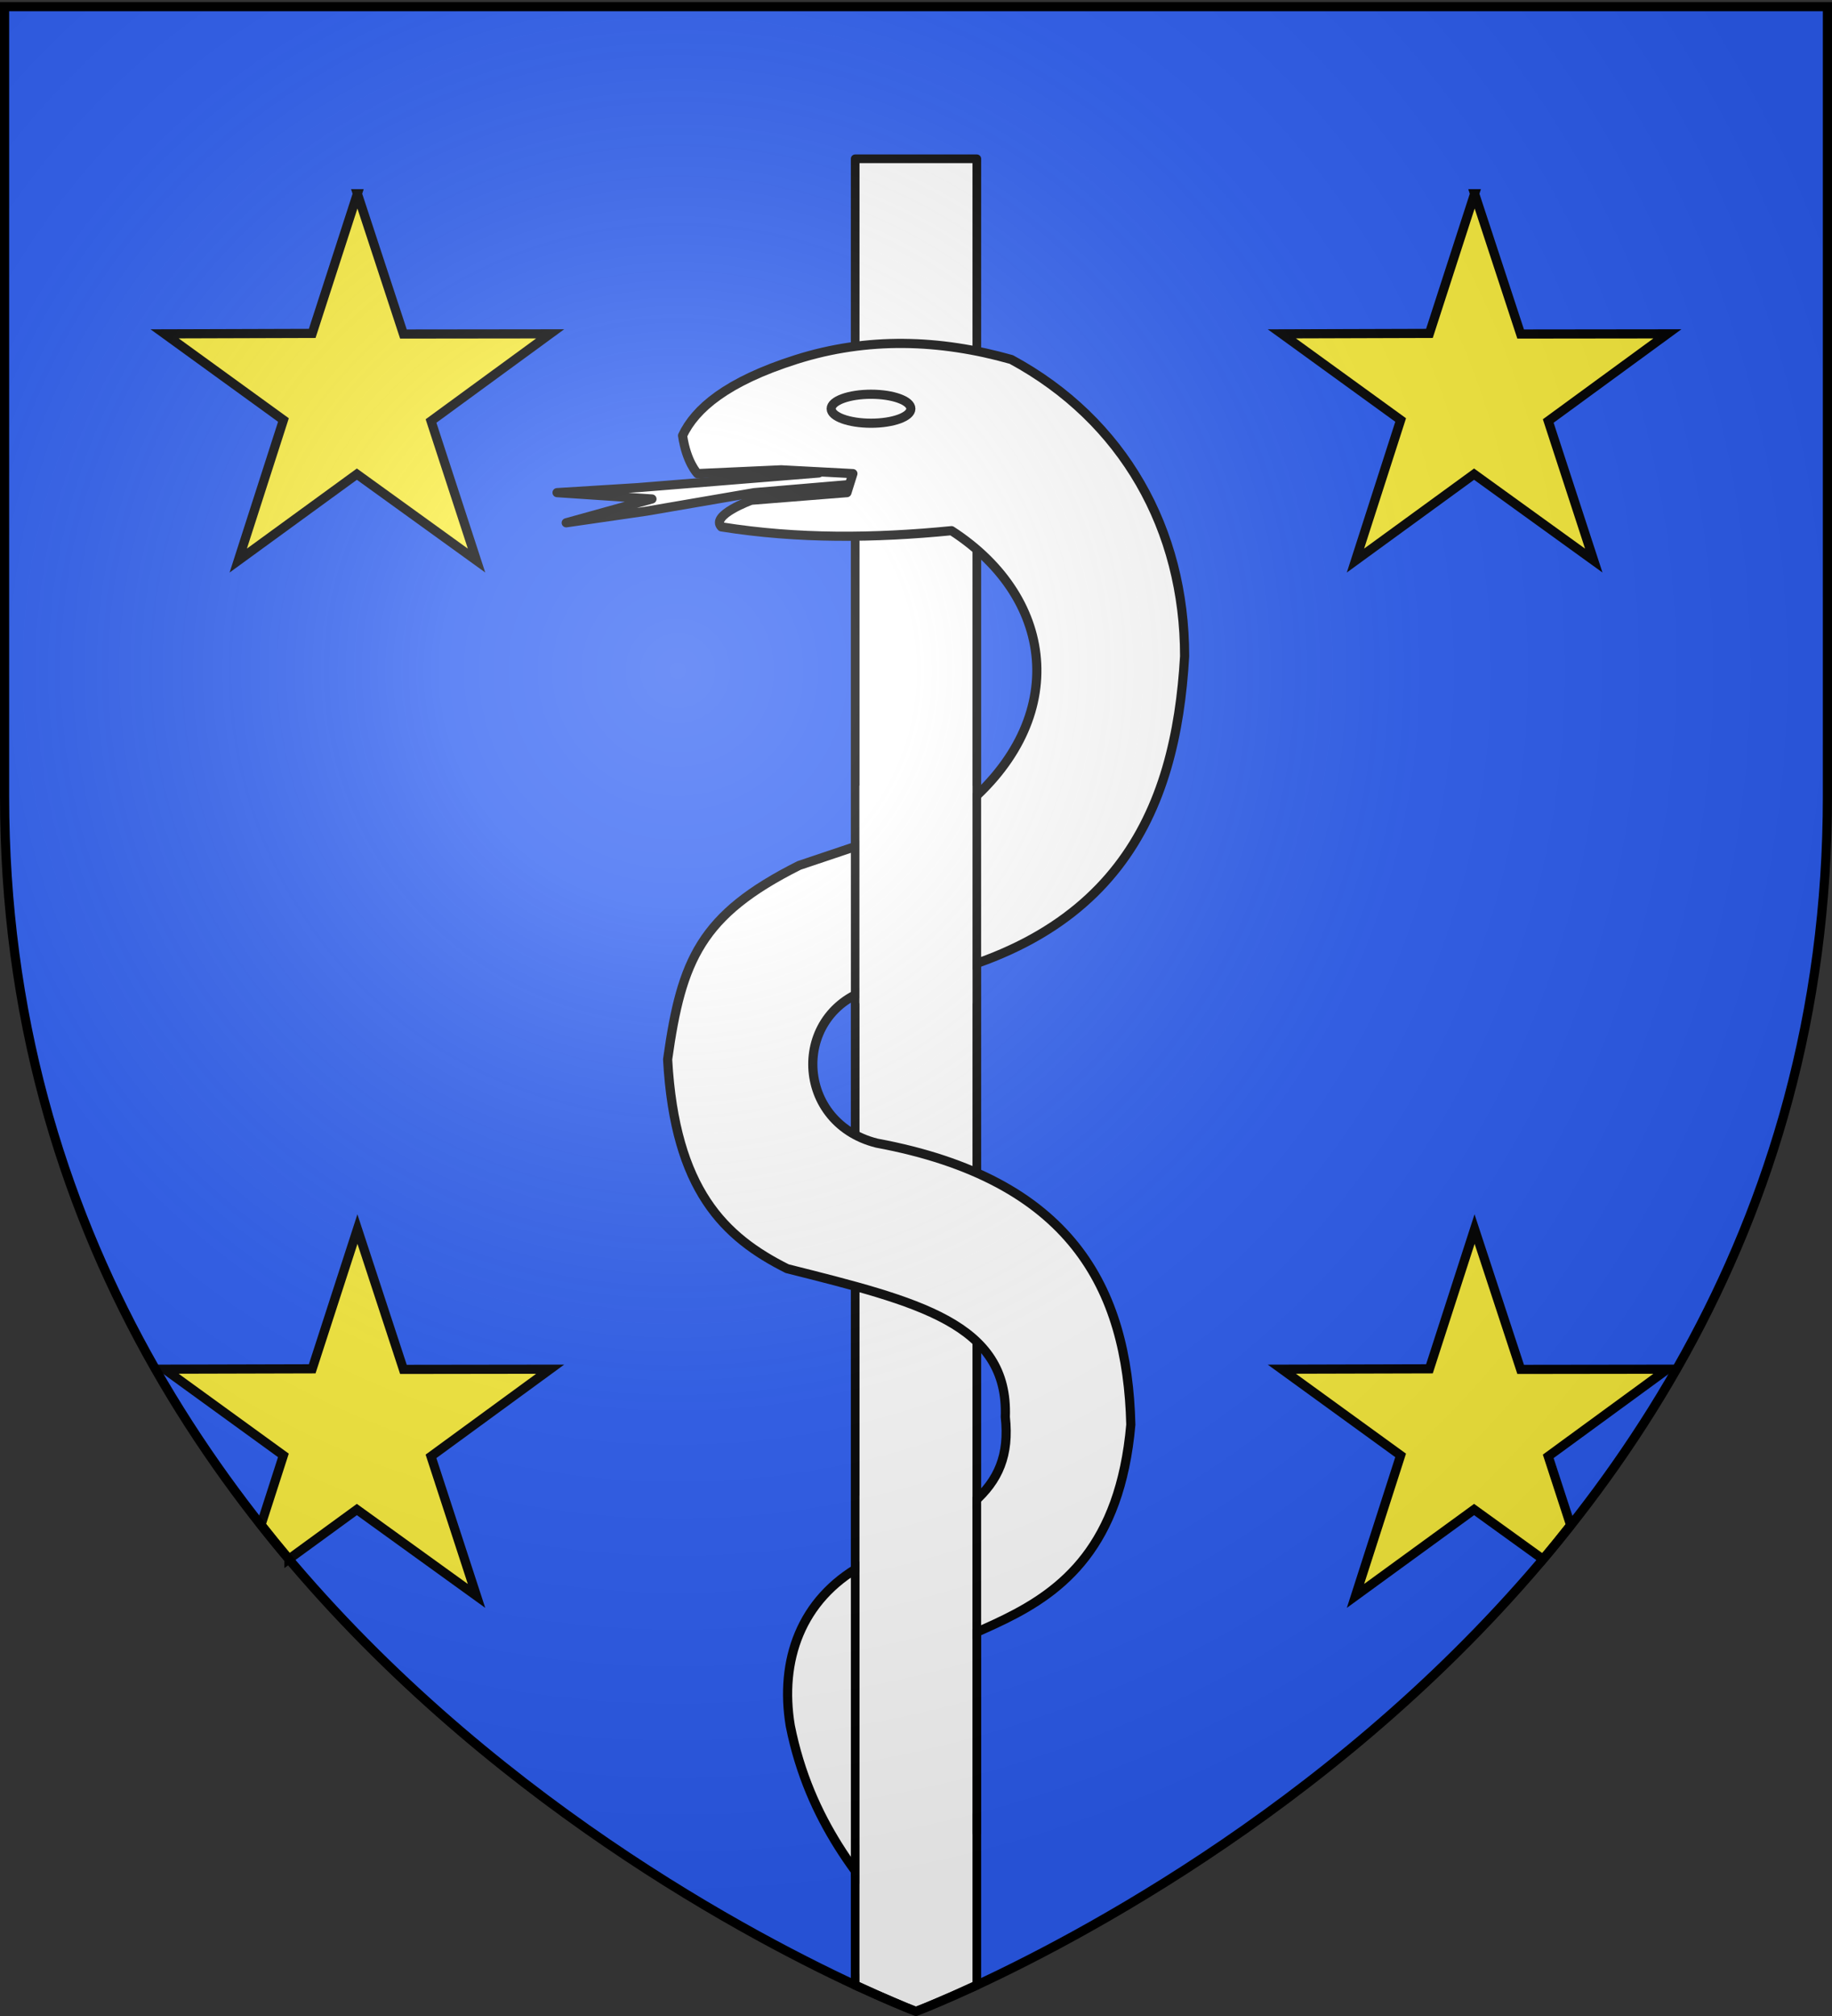
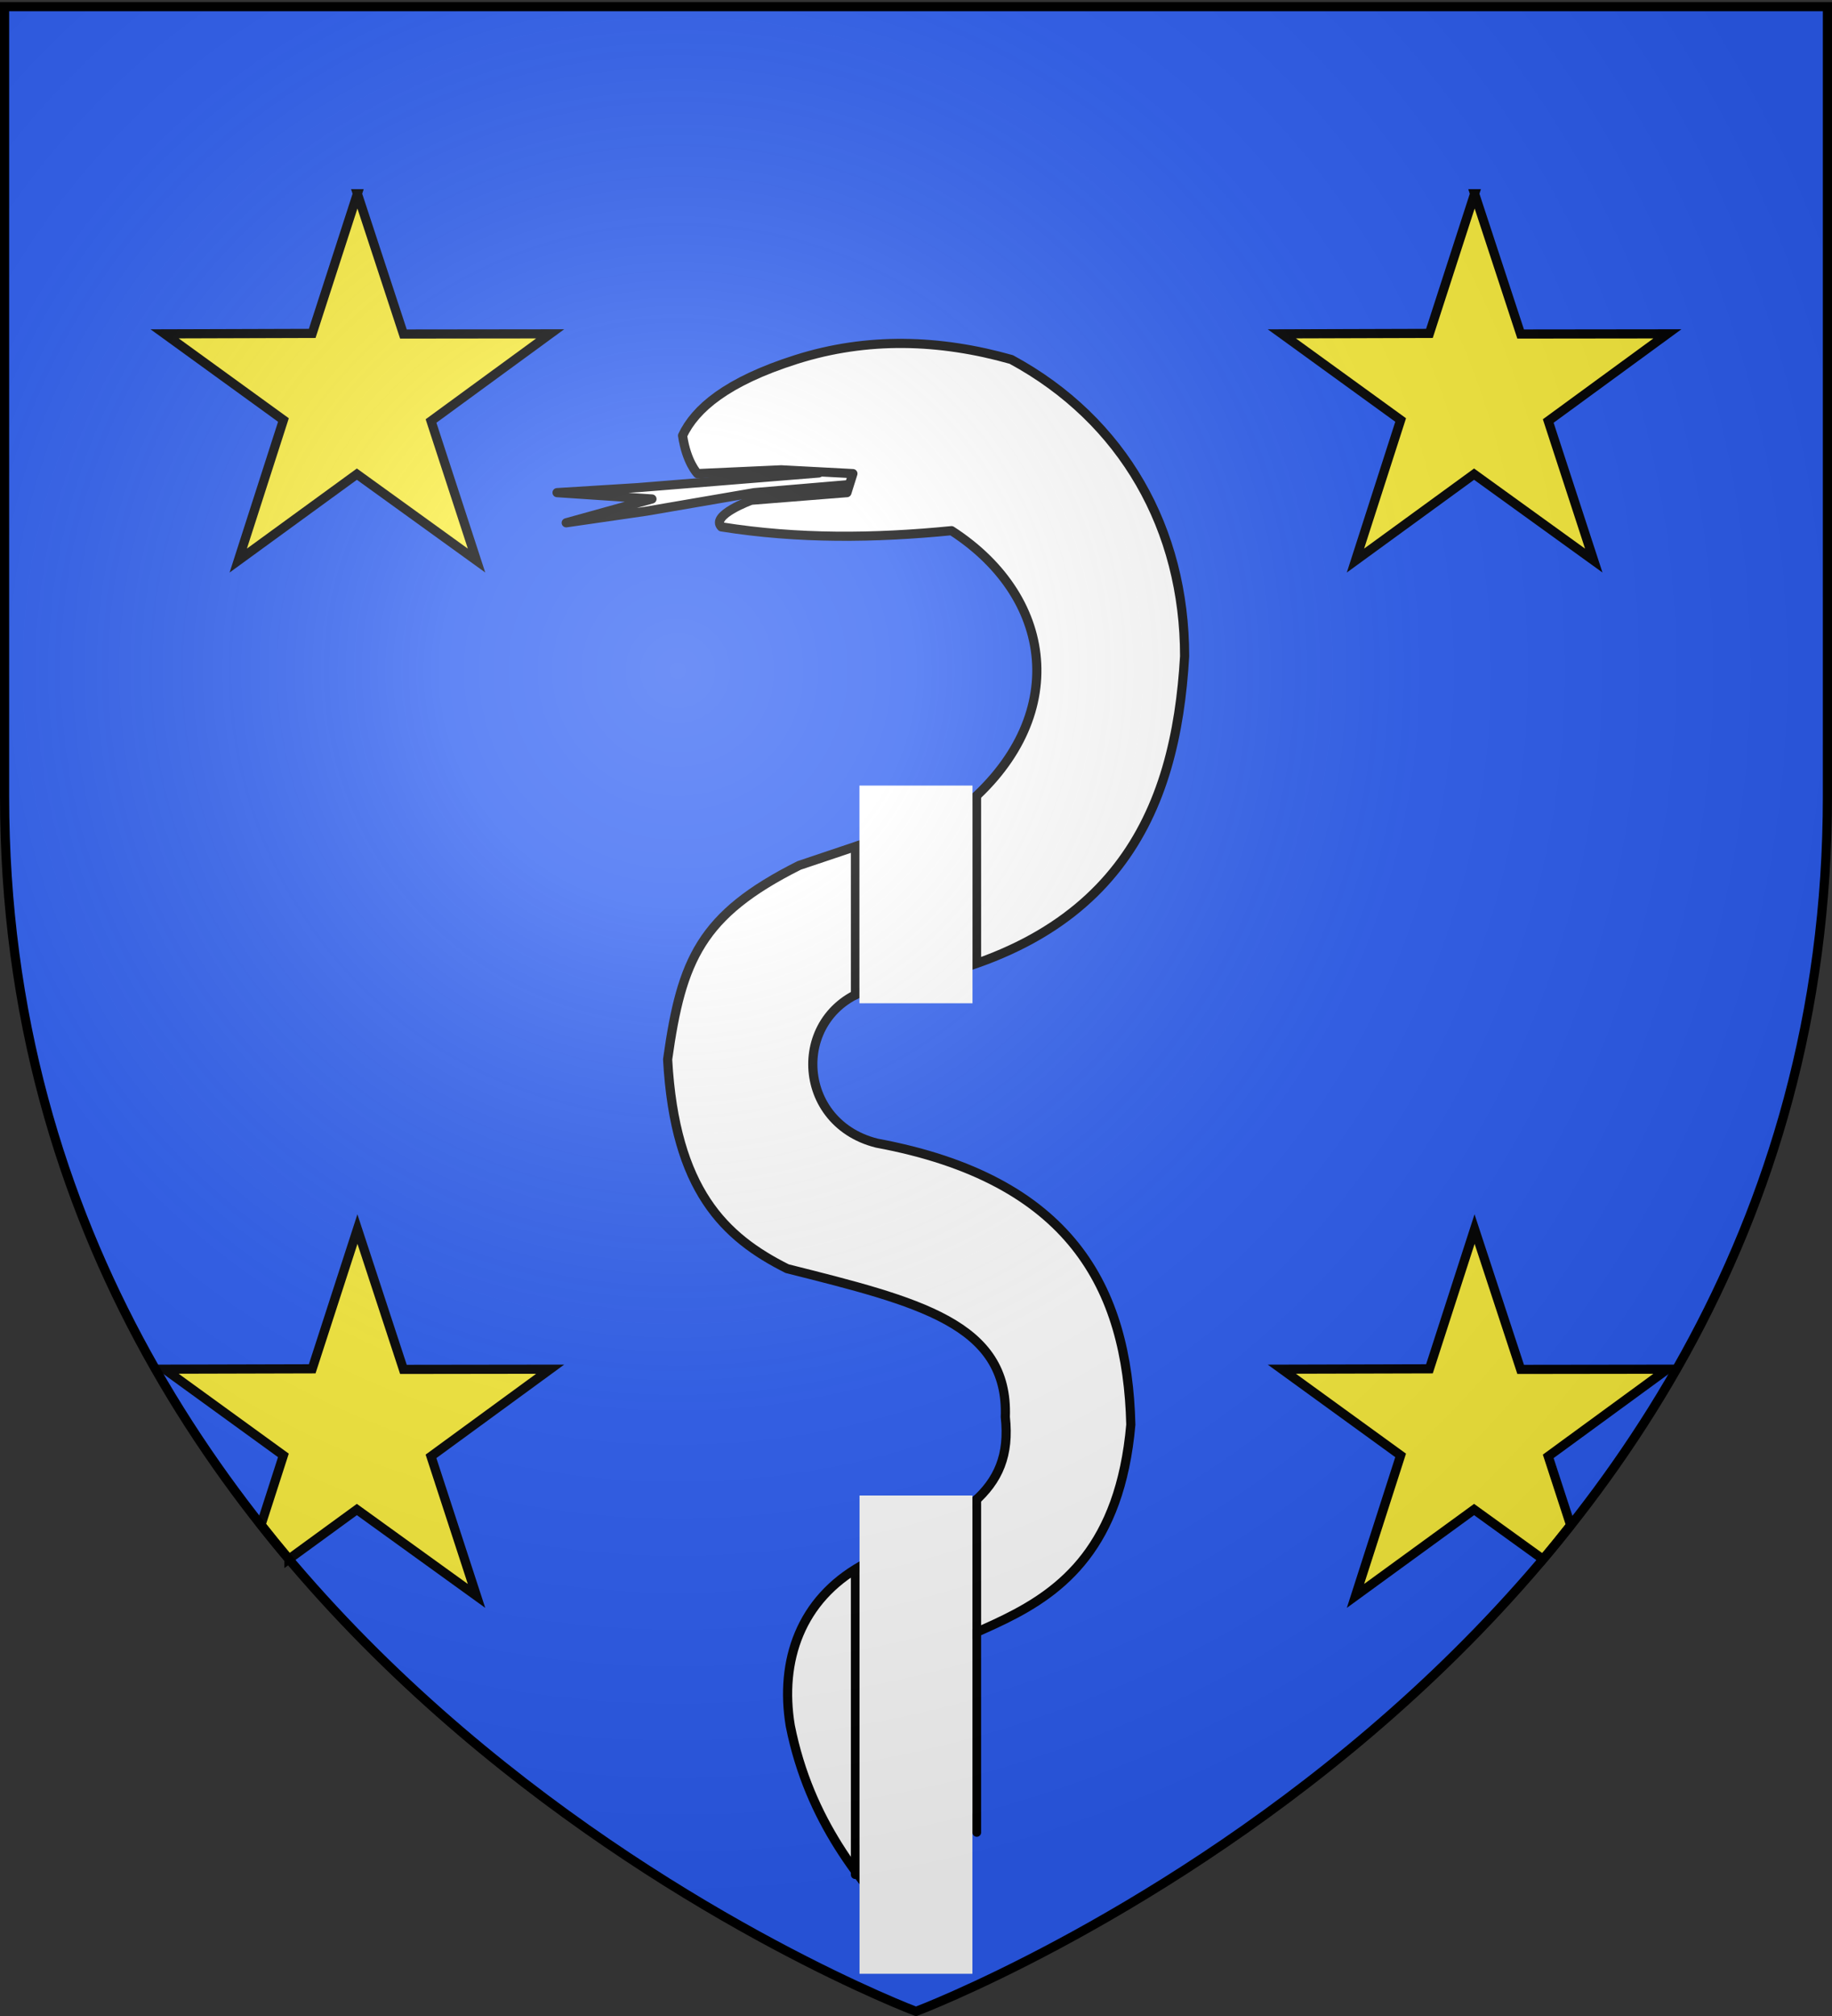
<svg xmlns="http://www.w3.org/2000/svg" xmlns:xlink="http://www.w3.org/1999/xlink" width="600" height="660" version="1.0">
  <rect width="100%" height="100%" fill="#333333" stroke="none" />
  <defs>
    <linearGradient id="b">
      <stop offset="0" style="stop-color:white;stop-opacity:.314" />
      <stop offset=".19" style="stop-color:white;stop-opacity:.251" />
      <stop offset=".6" style="stop-color:#6b6b6b;stop-opacity:.125" />
      <stop offset="1" style="stop-color:black;stop-opacity:.125" />
    </linearGradient>
    <linearGradient id="a">
      <stop offset="0" style="stop-color:#fd0000;stop-opacity:1" />
      <stop offset=".5" style="stop-color:#e77275;stop-opacity:.659" />
      <stop offset="1" style="stop-color:black;stop-opacity:.323" />
    </linearGradient>
    <radialGradient xlink:href="#b" id="c" cx="221.445" cy="226.331" r="300" fx="221.445" fy="226.331" gradientTransform="matrix(1.353 0 0 1.349 -77.63 -85.747)" gradientUnits="userSpaceOnUse" />
  </defs>
  <g style="display:inline">
    <path d="M1.5 2.188v258.53c0 99.814 36.53 178.393 84 238.47l7.313-22.72-38.907-28.218 48.344-.125 14.813-45.75 15.062 45.938 48.063-.063-39.032 28.531 14.906 45.688-39.187-28.282-22.25 16.22C182.22 614.131 300 658.5 300 658.5s117.753-44.34 205.344-148.031l-22.563-16.281-38.844 28.28 14.782-46-38.906-28.218 48.343-.125 14.781-45.75 15.094 45.938 48.063-.063-39.032 28.531 7.344 22.531C561.924 439.22 598.5 360.6 598.5 260.72V2.188H1.5z" style="fill:#2b5df2;fill-opacity:1;fill-rule:evenodd;stroke:none;stroke-width:1px;stroke-linecap:butt;stroke-linejoin:miter;stroke-opacity:1" />
    <path d="m514.406 499.313-7.343-22.532 39.03-28.531-48.062.063-15.094-45.938-14.78 45.75-48.344.125 38.906 28.219-14.781 46 38.843-28.282 22.563 16.282c3.068-3.632 6.074-7.378 9.062-11.156zM94.625 510.406l22.25-16.219 39.188 28.282-14.907-45.688 39.031-28.531-48.062.063-15.063-45.938-14.812 45.75-48.344.125 38.907 28.219-7.313 22.719c3.005 3.803 6.038 7.563 9.125 11.218z" style="fill:#fcef3c;fill-opacity:1;fill-rule:evenodd;stroke:#000;stroke-width:3;stroke-linecap:butt;stroke-linejoin:miter;stroke-opacity:1;stroke-miterlimit:4;stroke-dasharray:none" />
    <path d="m268.147 154.846-59.331 4.805-26.377 1.63 31.085 2.077-28.08 7.797 26.194-3.793 35.397-6.081 44.043-3.736-3.915-12.454-19.016 9.755z" style="fill:#fff;fill-opacity:1;fill-rule:evenodd;stroke:#000;stroke-width:3;stroke-linecap:butt;stroke-linejoin:round;stroke-miterlimit:4;stroke-dasharray:none;stroke-opacity:1" />
-     <path d="M280.08 51.984h39.84V649.96s-17.132 7.61-19.99 8.505c-1.946-.596-19.85-8.523-19.85-8.523V51.983z" style="fill:#fff;fill-opacity:1;stroke:#000;stroke-width:2.841;stroke-linecap:butt;stroke-linejoin:round;stroke-miterlimit:4;stroke-opacity:1" />
    <path d="M290.115 562.085c4.264-37.77 73.222-15.761 80.24-95.684-1.095-44.841-19.74-80.379-83.192-92.159-27.785-6.955-28.11-44.667 0-51.06 78.875-11.429 97.89-57.635 100.81-108.35-.006-41.458-19.976-77.236-56.767-97.14-23.49-6.642-47.207-7.378-70.469 0-22.79 7.23-33.085 16.163-37.191 24.908 1.3 8.795 4.893 12.454 4.893 12.454l27.405-1.245 23.49 1.245-1.958 6.227-31.32 2.49s-13.462 4.911-9.787 8.718c25.14 4.018 50.242 3.721 75.362 1.246 34.679 22.42 39.053 63.095 1.958 92.158l-51.873 17.436c-32.168 16.159-38.521 30.847-43.064 63.515 2.38 42.834 18.637 58.204 39.15 68.496 42.872 10.787 72.59 17.944 71.447 48.57 2.748 24.974-14.59 33.121-46.98 48.57-20.071 11.222-26.96 31.202-23.45 52.505 6.323 31.658 23.388 51.162 36.77 66.314.695-27.808-7.13-47.568-5.474-69.214z" style="fill:#fff;fill-opacity:1;fill-rule:evenodd;stroke:#000;stroke-width:3;stroke-linecap:butt;stroke-linejoin:round;stroke-miterlimit:4;stroke-dasharray:none;stroke-opacity:1" />
    <path d="M319.906 534.281c-1.448.642-2.973 1.372-4.375 2-2.186.98-4.323 1.956-6.344 2.969a68.656 68.656 0 0 0-5.718 3.188c-1.794 1.124-3.464 2.31-4.969 3.625a26.453 26.453 0 0 0-4 4.343 22.563 22.563 0 0 0-2.844 5.25c-.74 1.933-1.265 4.077-1.531 6.438.375 1.556.825 2.98 1.344 4.312a29.505 29.505 0 0 0 1.75 3.719c1.28 2.285 2.77 4.205 4.406 5.938 1.636 1.732 3.405 3.262 5.219 4.718 1.814 1.456 3.684 2.858 5.5 4.313 1.816 1.454 3.577 2.96 5.219 4.687 1.64 1.728 3.147 3.661 4.437 5.938a29.224 29.224 0 0 1 1.75 3.687c.06.154.097.344.156.5v-65.625z" style="fill:#fff;fill-opacity:1;stroke:#000;stroke-width:2.841;stroke-linecap:butt;stroke-linejoin:round;stroke-miterlimit:4;stroke-dasharray:none;stroke-opacity:1" />
-     <path d="M298.314 133.812c.003 2.62-5.838 4.744-13.044 4.744s-13.048-2.124-13.045-4.744c-.003-2.62 5.839-4.744 13.045-4.744 7.206 0 13.047 2.124 13.044 4.744z" style="fill:none;fill-opacity:1;fill-rule:evenodd;stroke:#000;stroke-width:3;stroke-linejoin:miter;stroke-miterlimit:4;stroke-dasharray:none;stroke-opacity:1" />
    <path d="M319.906 260.438a89.135 89.135 0 0 1-6.312 5.468l-33.5 11.25v48.656c.706-.362 1.364-.781 2.125-1.093 1.535-.63 3.18-1.132 4.937-1.531 4.93-.715 9.621-1.584 14.094-2.563a165.634 165.634 0 0 0 12.781-3.313c2.068-.629 3.918-1.37 5.875-2.062v-54.813z" style="fill:#fff;fill-opacity:1;stroke:#000;stroke-width:2.841;stroke-linecap:butt;stroke-linejoin:round;stroke-miterlimit:4;stroke-dasharray:none;stroke-opacity:1" />
    <path d="M281.472 257.18h37.03v71.272h-37.03z" style="fill:#fff;fill-opacity:1;stroke:none;stroke-width:0;stroke-linecap:butt;stroke-linejoin:round;stroke-miterlimit:4;stroke-dasharray:none;stroke-opacity:1" />
    <path d="M319.906 490.75c-.354.334-.596.703-.969 1.031-2.01 1.773-4.294 3.455-6.843 5.125-2.55 1.671-5.37 3.306-8.438 4.969-6.137 3.327-13.277 6.732-21.375 10.594-.793.443-1.435.998-2.187 1.468v99.794c3.2-6.596 8.655-39.362 10.031-51.637.266-2.36.79-4.505 1.531-6.438a22.563 22.563 0 0 1 2.844-5.25 26.453 26.453 0 0 1 4-4.343c1.505-1.315 3.175-2.501 4.969-3.625a68.656 68.656 0 0 1 5.719-3.188c2.02-1.013 4.157-1.989 6.343-2.969 1.402-.628 2.927-1.358 4.375-2V490.75z" style="fill:#fff;fill-opacity:1;stroke:#000;stroke-width:2.841;stroke-linecap:butt;stroke-linejoin:round;stroke-miterlimit:4;stroke-dasharray:none;stroke-opacity:1" />
    <path d="M281.506 489.607h36.968v156.574h-36.968z" style="fill:#fff;fill-opacity:1;stroke:none;stroke-width:0;stroke-linecap:butt;stroke-linejoin:round;stroke-miterlimit:4;stroke-dasharray:none;stroke-opacity:1;display:inline" />
    <path d="m117.05 63.424 15.076 45.929 48.063-.056-39.022 28.531 14.905 45.693-39.193-28.296-38.85 28.296 14.799-46.019-38.917-28.205 48.34-.146 14.8-45.727zM482.95 63.424l15.076 45.929 48.063-.056-39.022 28.531 14.905 45.693-39.194-28.296-38.85 28.296 14.8-46.019-38.917-28.205 48.34-.146 14.799-45.727z" style="fill:#fcef3c;fill-opacity:1;stroke:#000;stroke-width:3;stroke-miterlimit:4;stroke-dasharray:none;stroke-dashoffset:0;stroke-opacity:1" />
  </g>
  <path d="M300 658.5s298.5-112.32 298.5-397.772V2.176H1.5v258.552C1.5 546.18 300 658.5 300 658.5z" style="opacity:1;fill:url(#c);fill-opacity:1;fill-rule:evenodd;stroke:none;stroke-width:1px;stroke-linecap:butt;stroke-linejoin:miter;stroke-opacity:1" />
  <path d="M300 658.5S1.5 546.18 1.5 260.728V2.176h597v258.552C598.5 546.18 300 658.5 300 658.5z" style="opacity:1;fill:none;fill-opacity:1;fill-rule:evenodd;stroke:#000;stroke-width:3;stroke-linecap:butt;stroke-linejoin:miter;stroke-miterlimit:4;stroke-dasharray:none;stroke-opacity:1" />
</svg>